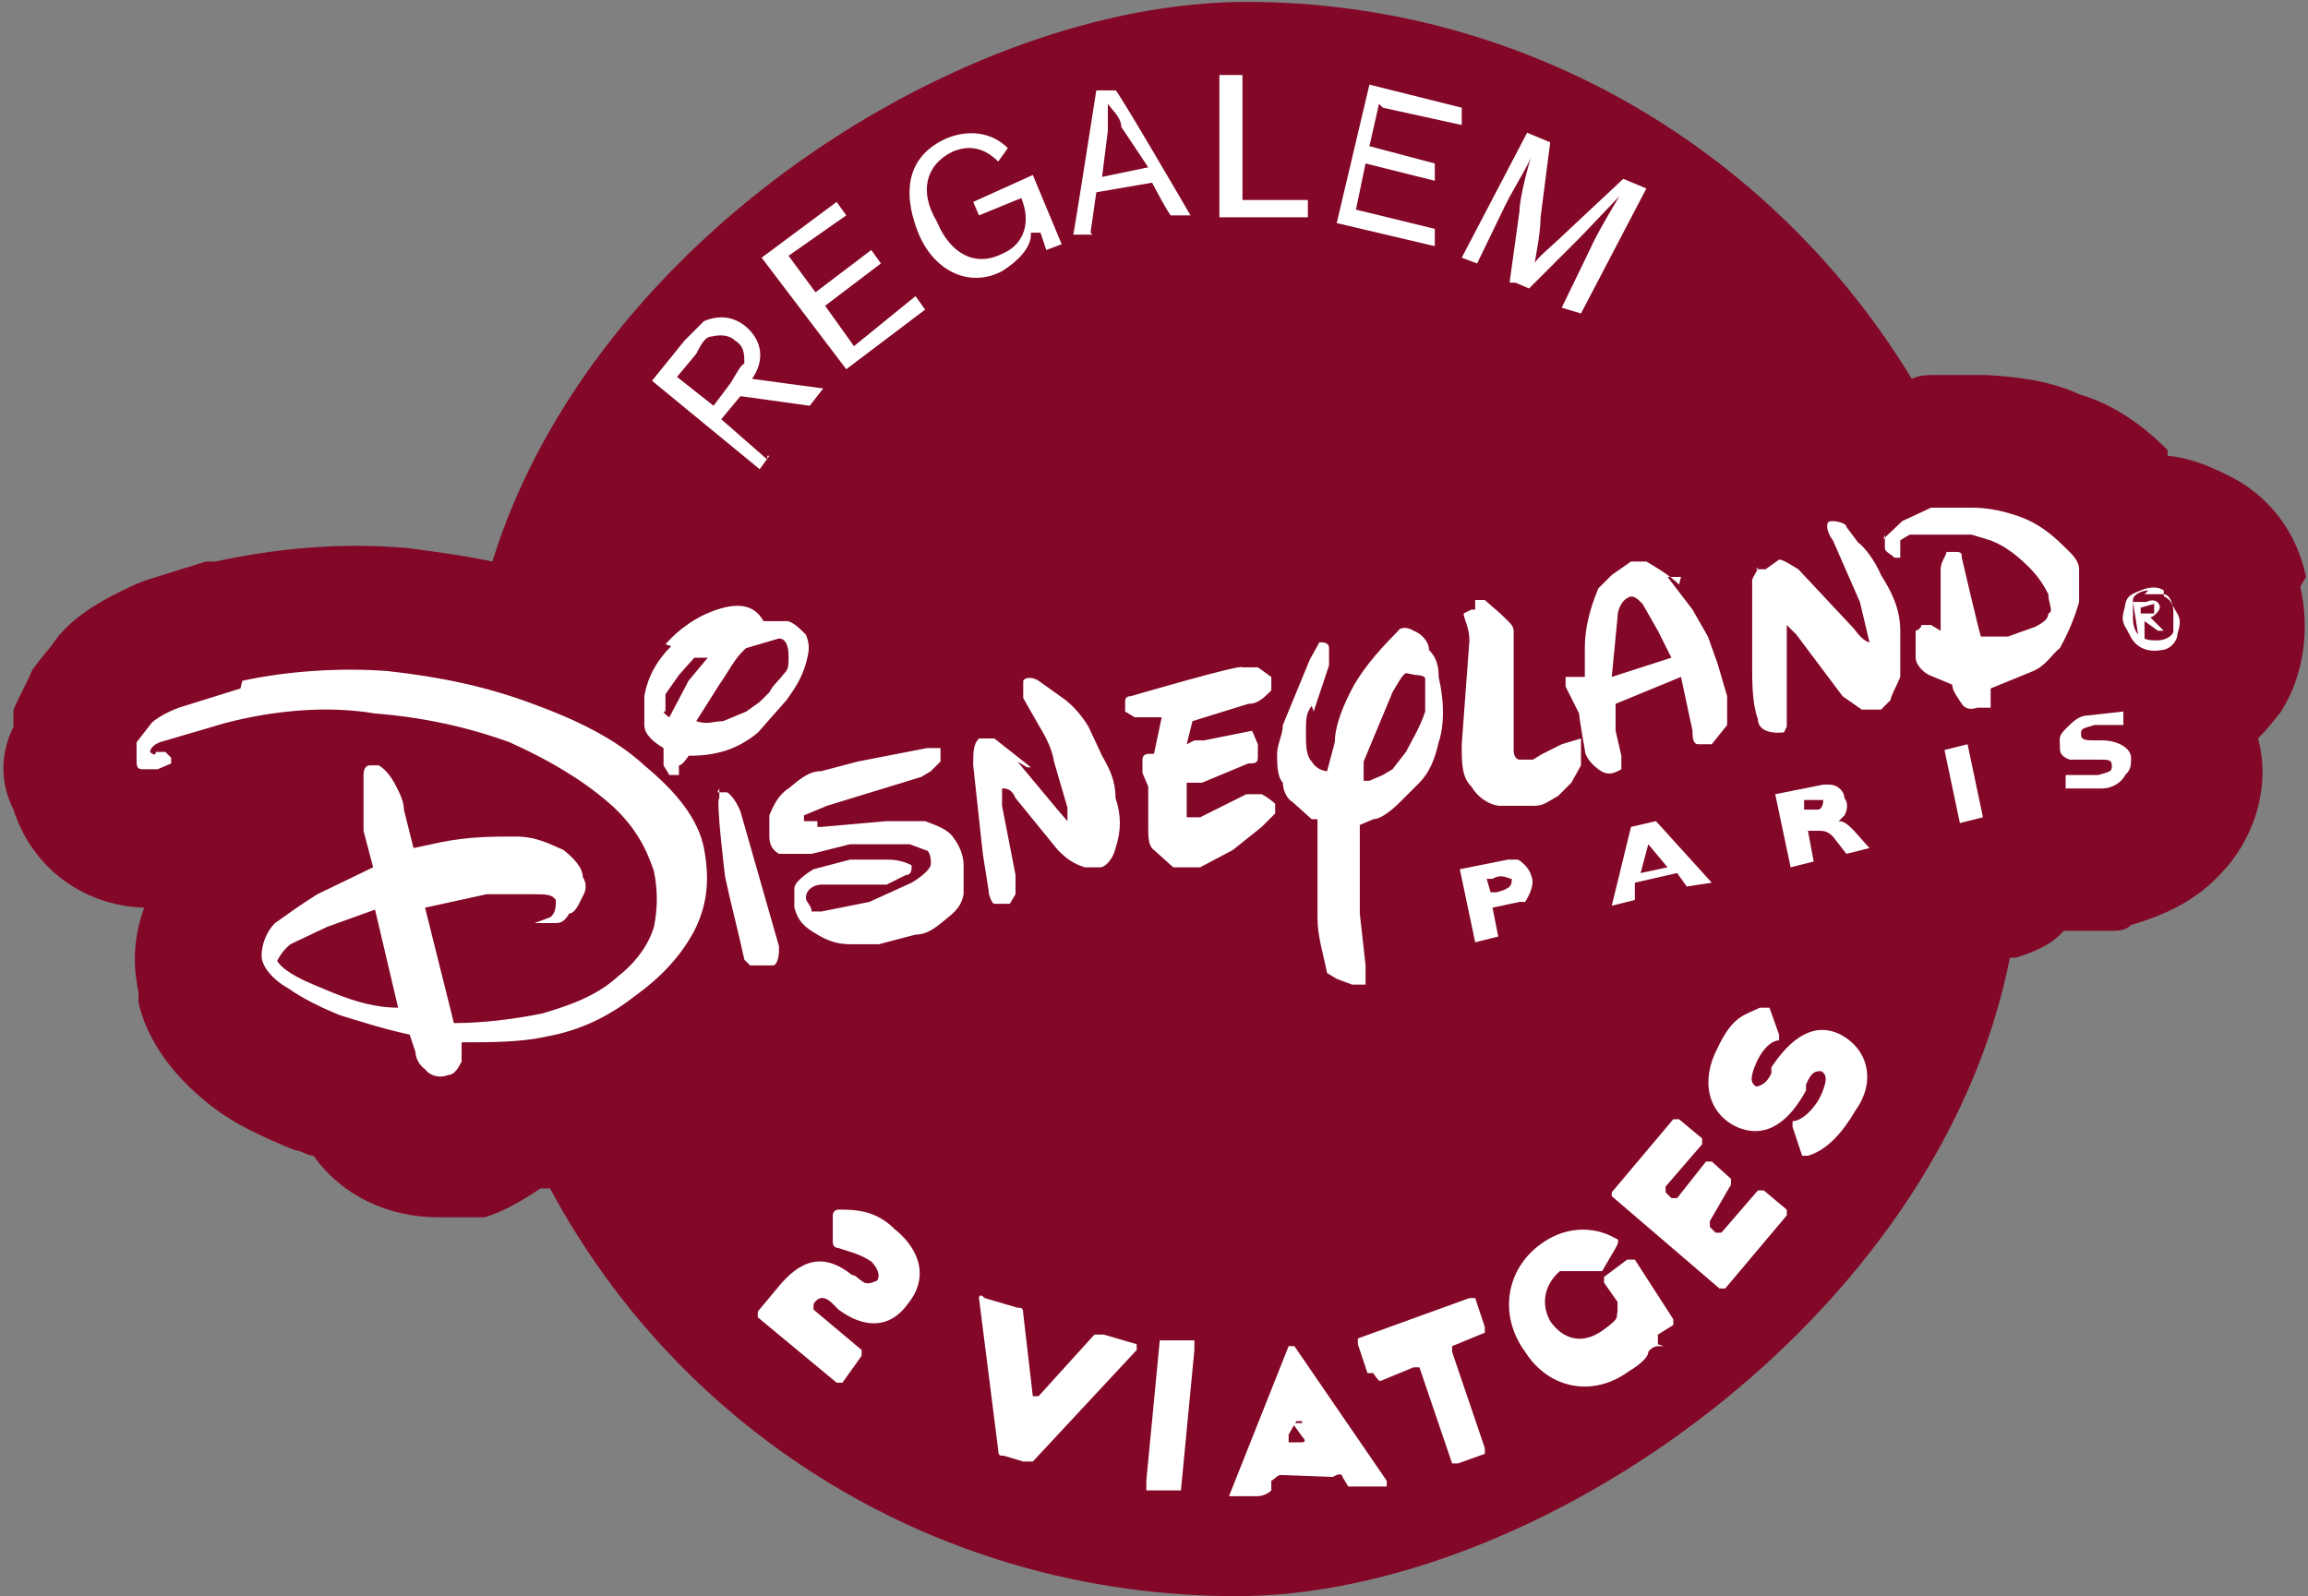
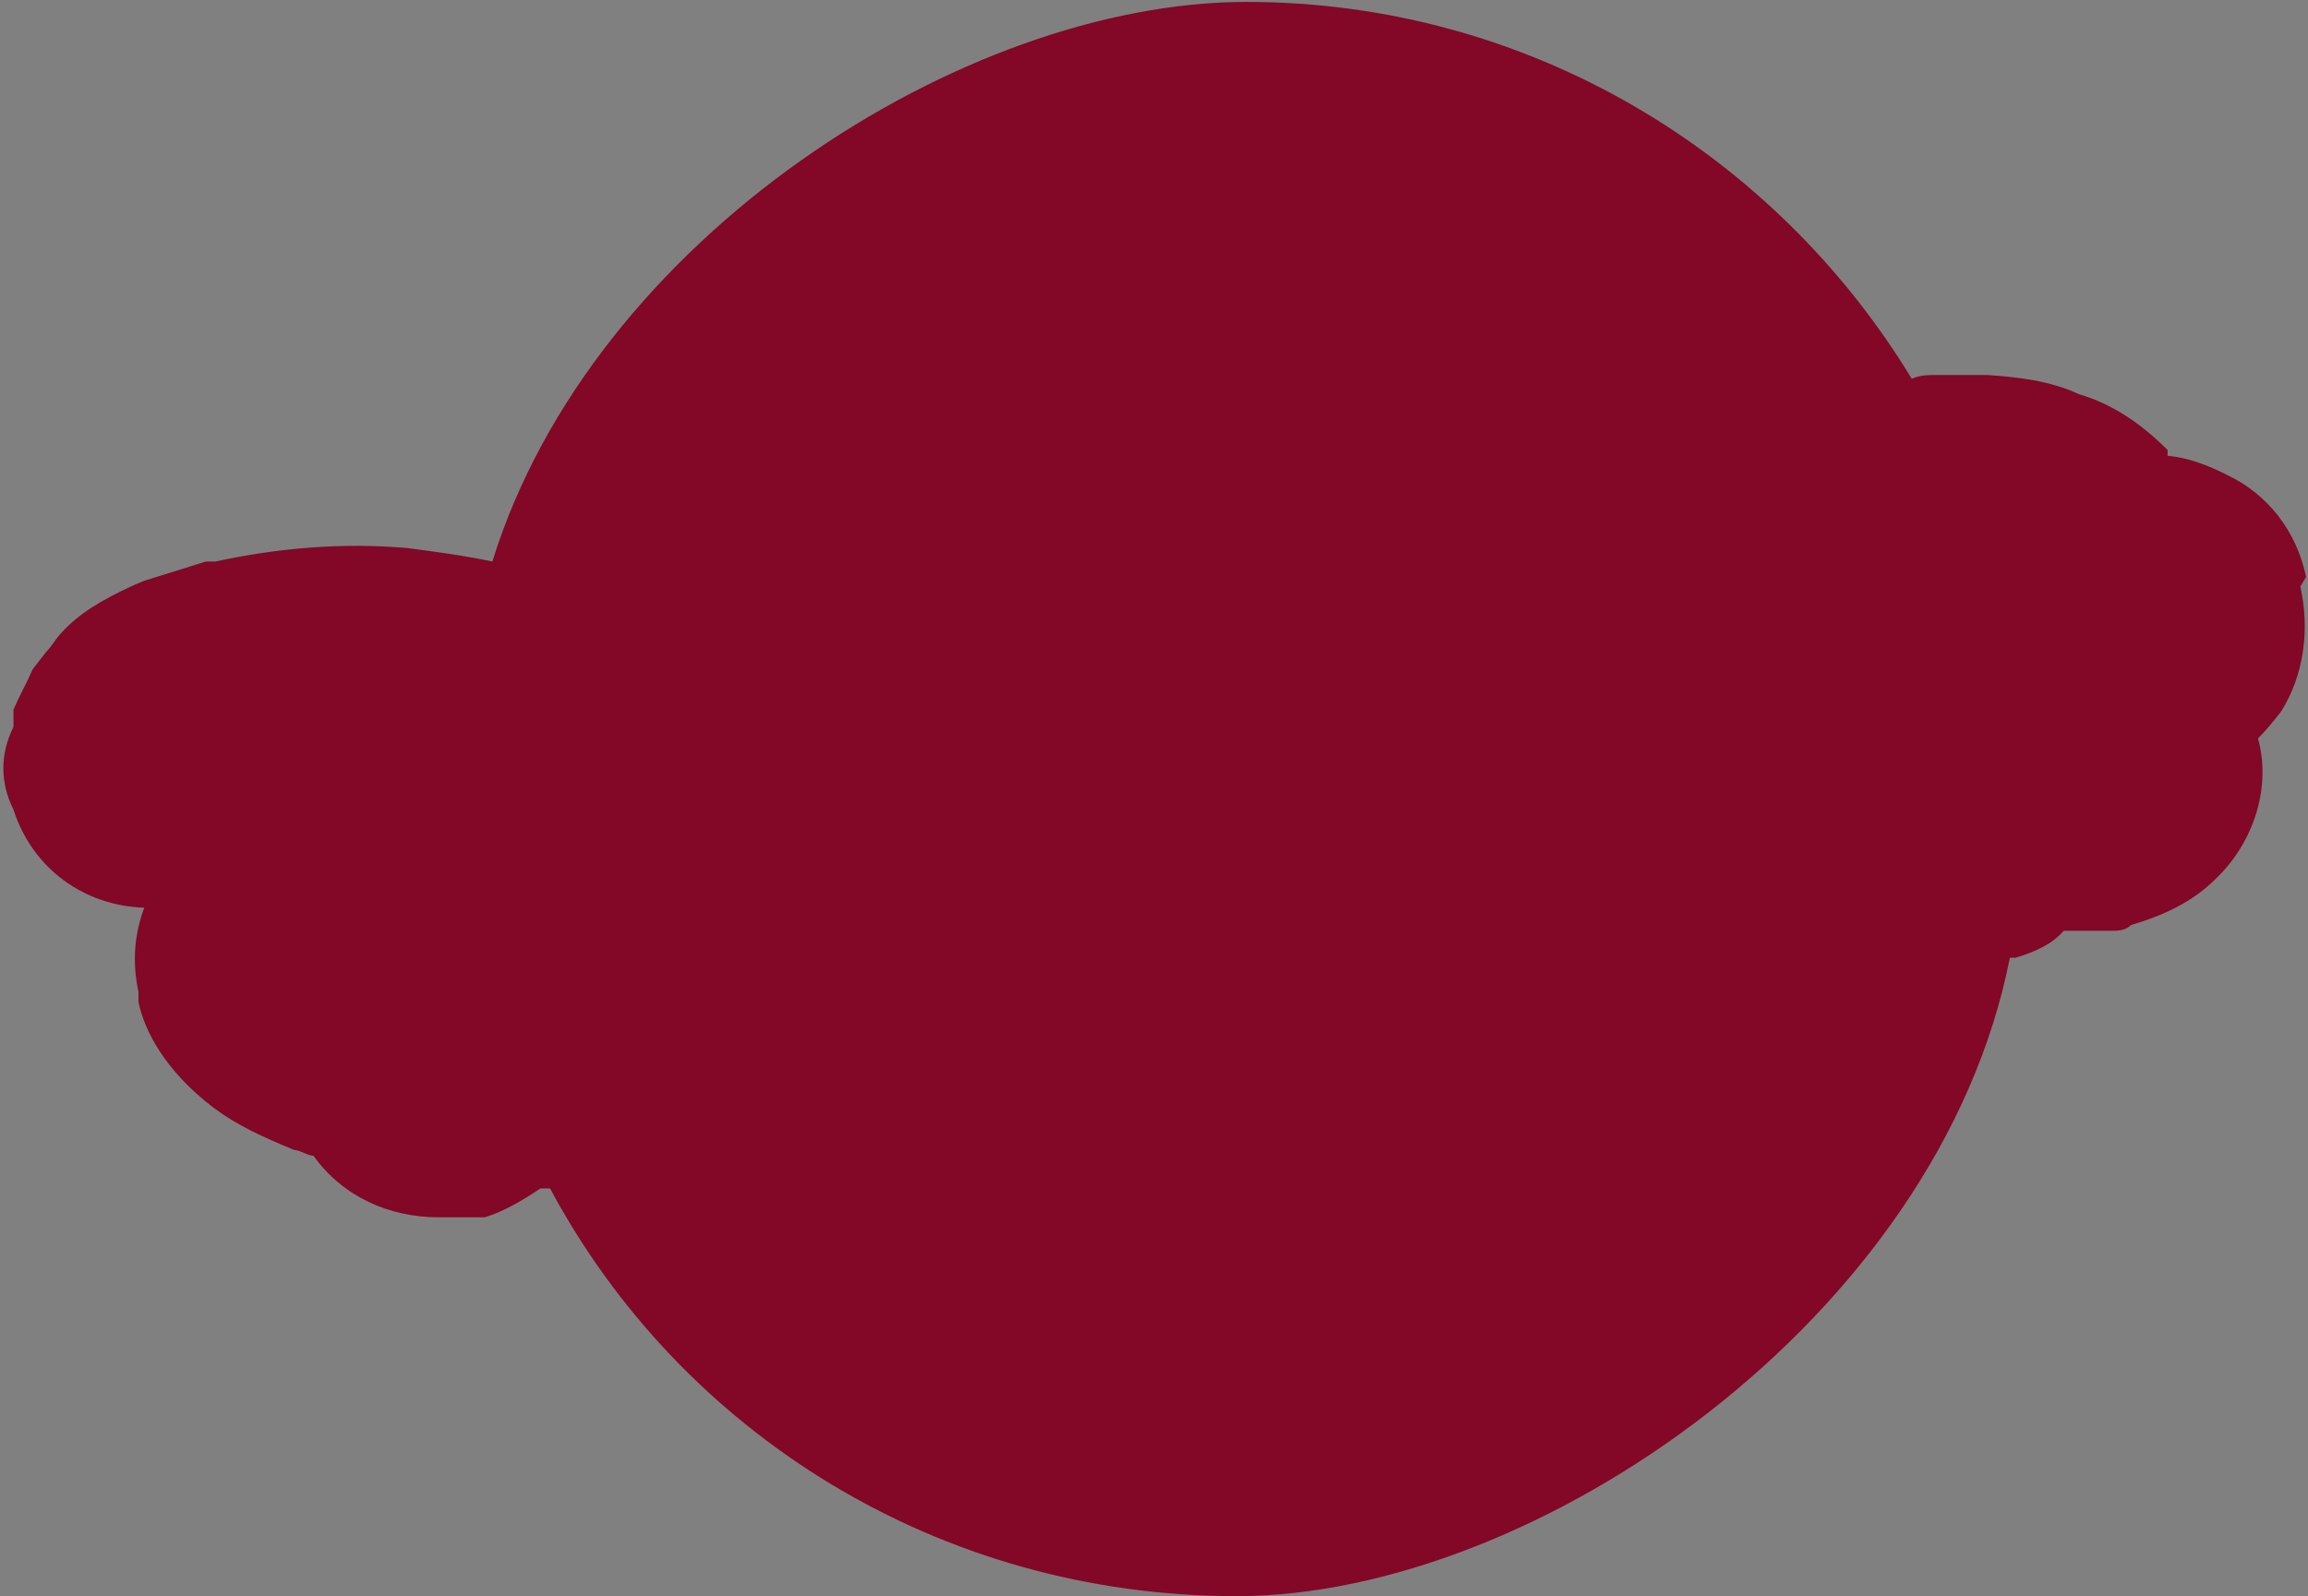
<svg xmlns="http://www.w3.org/2000/svg" width="120" height="83" version="1.1" id="Capa_1" x="0px" y="0px" viewBox="0 0 120 83" style="enable-background:new 0 0 120 83;" xml:space="preserve">
  <rect x="0" y="0" width="120" height="83" fill="#808080" stroke="none" />
  <style type="text/css">
	.st0{fill:#830727;}
	.st1{fill:#FFFFFF;}
</style>
  <g>
    <path class="st0" d="M119.9,30c-0.5-2.4-2-4.3-4.1-5.3c-1-0.5-2-0.9-3.1-1l0,0c0-0.2,0-0.2,0-0.3c-1.4-1.4-2.9-2.4-4.6-2.9l0,0   c-1.5-0.7-3.2-0.9-4.8-1h-2.7c-0.3,0-0.8,0-1.2,0.2C92.3,8,79.5,0.1,64.8,0.1S30.8,12.4,25.6,29.2c-1.4-0.3-2.9-0.5-4.4-0.7   c-3.4-0.3-6.8,0-10,0.7h-0.5l-3.2,1c0,0-0.5,0.2-0.7,0.3c-1.5,0.7-2.7,1.4-3.6,2.4c-0.3,0.3-0.5,0.7-0.8,1l-0.7,0.9   c-0.3,0.7-0.7,1.4-1,2.1v0.9c-0.7,1.4-0.7,2.9,0,4.3c1,3.1,3.7,5,6.8,5.1c-0.7,1.9-0.5,3.4-0.3,4.4v0.5c0.3,1.5,1.4,3.6,3.9,5.5   l0,0c1.2,0.9,2.5,1.5,4.2,2.2c0.3,0,0.7,0.3,1,0.3c1.5,2.1,3.9,3.2,6.5,3.2s1.2,0,1.9,0h0.5c1-0.3,2-0.9,2.9-1.5h0.5   C35.4,74.5,48.8,83,64.3,83s36.5-14.4,40.2-33.2h0.3c1-0.3,1.9-0.7,2.5-1.4h2.5c0.3,0,0.7,0,1-0.3c1.7-0.5,3.2-1.2,4.4-2.4   c2-1.9,2.9-4.8,2.2-7.3l0,0c0.5-0.5,0.8-0.9,1.2-1.4c1.2-1.9,1.5-4.3,1-6.5L119.9,30L119.9,30z" />
-     <path class="st1" d="M43.6,64.9c0,0-0.3,0-0.3-0.3v-1.4c0,0,0-0.3,0.3-0.3c0.8,0,1.9,0,2.9,1c1.5,1.2,1.7,2.7,0.7,3.9   c-1,1.4-2.4,1.2-3.6,0.3l-0.3-0.3c-0.5-0.5-0.8-0.3-1,0v0.3l2.5,2.1v0.3l-1,1.4h-0.3l-4.1-3.4v-0.3l1-1.2c1.2-1.5,2.4-1.9,3.9-0.7   c0.2,0,0.3,0.2,0.5,0.3c0.3,0.3,0.7,0,0.8,0c0.2-0.3,0-0.7-0.3-1C44.7,65.2,44.2,65.1,43.6,64.9L43.6,64.9L43.6,64.9z M53.7,72.6   c0,0,0,0,0.3,0l2.9-3.2c0,0,0.3,0,0.5,0l1.7,0.5c0,0,0,0,0,0.3L53.7,76c0,0-0.2,0-0.5,0l-1-0.3c-0.2,0-0.3,0-0.3-0.3l-1-7.9   c0,0,0-0.3,0.3,0l1.7,0.5c0.2,0,0.3,0,0.3,0.3L53.7,72.6L53.7,72.6z M61.4,77.5c0,0-0.2,0-0.3,0h-1.5c0,0,0-0.3,0-0.5l0.7-7.3   c0,0,0.2,0,0.3,0h1.5c0,0,0,0.3,0,0.5L61.4,77.5z M66.6,76.7c-0.2,0-0.3,0.2-0.5,0.3v0.5c-0.2,0.2-0.5,0.3-0.7,0.3h-1.5   c0,0-0.3,0,0,0L67,70c0,0,0,0,0.3,0l4.8,7v0.3h-1.5c-0.3,0-0.3,0-0.5,0l-0.3-0.5c0,0,0-0.3-0.5,0L66.6,76.7L66.6,76.7z M67.7,73.9   h-0.3L67,74.6V75h0.7c0,0,0.3,0,0-0.3l-0.5-0.7H67.7L67.7,73.9z M71.4,71.4h-0.3l-0.5-1.5v-0.3l5.8-2.1h0.3l0.5,1.5v0.3L75.5,70   c0,0,0,0,0,0.3l1.7,5v0.3l-1.4,0.5h-0.3l-1.7-5c0,0,0,0-0.3,0l-1.7,0.7C71.7,71.9,71.4,71.4,71.4,71.4z M86.5,70h-0.3   c0,0-0.3,0-0.5,0.3c0,0.3-0.5,0.7-1,1c-1.9,1.4-4.2,0.9-5.4-1c-1.4-1.9-1-4.3,0.8-5.6c1.2-0.9,2.7-1,3.9-0.3c0,0,0.3,0,0,0.5   l-0.7,1.2c0,0,0,0-0.3,0c-0.7,0-1.2,0-1.9,0c-0.8,0.7-1,1.7-0.5,2.6c0.7,1,1.7,1.2,2.7,0.5c1-0.7,0.7-0.7,0.8-1v-0.5l-0.7-1v-0.3   l1.2-0.9H85l2,3.1v0.3l-0.8,0.5v0.5L86.5,70z M88.9,63.5v0.3l0.3,0.3h0.3l1.9-2.2h0.3l1.2,1v0.3l-3.2,3.8h-0.3l-5.6-4.8V62l3.2-3.8   h0.3l1.2,1v0.3l-1.9,2.2v0.3l0.3,0.3h0.3l1.5-1.9h0.3l1,0.9v0.3L88.9,63.5L88.9,63.5L88.9,63.5z M96.5,57.7   c-0.7,1.2-1.5,2.1-2.5,2.4h-0.3l-0.5-1.5v-0.3c0.5,0,1.2-0.7,1.5-1.4c0.3-0.7,0.3-1,0-1.2c-0.3,0-0.5,0-0.8,0.7v0.3   c-0.8,1.5-2,2.6-3.6,1.9c-1.5-0.7-1.9-2.4-1-4.1c0.8-1.7,1.4-1.7,2.2-2.1h0.5l0.5,1.4v0.3c-0.5,0-1,0.7-1.2,1.2   c-0.3,0.7-0.3,1,0,1.2c0,0,0.5,0,0.8-0.7v-0.3c1-1.5,2.2-2.4,3.6-1.7C97.2,54.6,97.5,56.3,96.5,57.7L96.5,57.7L96.5,57.7z    M61.7,38.7l0.3-1.2l2.9-0.9c0.5,0,0.8-0.3,1.2-0.7v-0.7l-0.7-0.5h-0.8c0-0.2-5.8,1.5-5.8,1.5c-0.3,0-0.3,0.2-0.3,0.3V37l0.5,0.3   h1.4L60,39.2h-0.3c0,0-0.3,0-0.3,0.3v0.7l0.3,0.7V43c0,0.5,0,1,0.3,1.2l1,0.9c0.3,0,0.8,0,1.4,0l1.7-0.9l1.5-1.2l0.7-0.7v-0.5   c0,0-0.3-0.3-0.7-0.5h-0.8l-2.4,1.2h-0.7v-0.3v-1.5h0.8l2.4-1c0.3,0,0.5,0,0.5-0.3v-0.7L65.1,38l-2.5,0.5h-0.5 M68.3,37l0.8-2.4   v-0.9c0-0.3-0.3-0.3-0.5-0.3l-0.5,0.9l-1.4,3.4c0,0.5-0.3,1-0.3,1.5s0,1.2,0.3,1.5c0,0.5,0.3,0.9,0.5,1l1,0.9h0.3v5.1   c0,1,0.3,1.9,0.5,2.9l0.5,0.3l0.8,0.3h0.7v-1l-0.3-2.7c0-1.2,0-2.7,0-4.6l0.7-0.3c0.3,0,0.8-0.3,1.4-0.9l1-1c0.5-0.5,0.8-1.2,1-2.1   c0.3-0.9,0.3-2.1,0-3.4c0-0.3,0-0.9-0.5-1.4c0-0.5-0.5-0.9-0.8-1c-0.3-0.2-0.7-0.2-0.8,0c-1.2,1.2-2,2.2-2.5,3.2   c-0.5,1-0.8,1.9-0.8,2.6L69,40.1c0,0-0.5,0-0.8-0.5c-0.3-0.3-0.3-0.9-0.3-1.5c0-0.7,0-1,0.3-1.4 M73.6,35.1c0,0,0.5,0,0.5,0.2   s0,0.5,0,0.9V37c-0.3,0.9-0.7,1.5-1,2.1l-0.7,0.9l-0.5,0.3l-0.7,0.3h-0.3v-1l1.5-3.6c0.3-0.5,0.5-0.9,0.7-1 M76.1,31.9   c0,0.3,0.3,0.7,0.3,1.4L76,38.7c0,1,0,1.7,0.5,2.2c0.3,0.5,0.8,0.9,1.4,1h1.9c0.5,0,0.8-0.3,1.2-0.5l0.7-0.7l0.5-0.9v-0.9   c0-0.3,0-0.5,0-0.5l-1,0.3l-1,0.5l-0.5,0.3H79c0,0-0.3,0-0.3-0.5v-3.8c0-0.9,0-1.5,0-2.4c0-0.3-0.3-0.5-0.7-0.9l-0.8-0.7h-0.5v0.5   h-0.2L76.1,31.9z M87.3,30.4c-0.5-0.5-1.2-0.9-1.7-1.2h-0.8l-1,0.7l-0.7,0.7c-0.5,1.2-0.7,2.2-0.7,3.1v1.5h-1v0.5l0.7,1.4l0,0   c0,0.2,0.3,1.9,0.3,1.9c0,0.3,0.3,0.7,0.7,1s0.7,0.3,1.2,0c0,0,0-0.3,0-0.7L84,38v-1.4l3.4-1.4L88,38c0,0.3,0,0.7,0.3,0.7H89l0.8-1   c0-0.3,0-0.9,0-1.5l-0.5-1.7l-0.5-1.4L88,31.7L86.7,30h0.7L87.3,30.4z M84.1,32.1c0-0.5,0.3-0.9,0.5-1c0.3-0.2,0.5,0,0.8,0.3   l0.8,1.4l0.7,1.4l-3.1,1L84.1,32.1L84.1,32.1L84.1,32.1z M91.4,29.5c0,0.2-0.3,0.5-0.3,0.7v4.3c0,1,0,2.1,0.3,2.9   c0,0.5,0.5,0.7,1,0.7s0.3,0,0.5-0.3v-4.6c0-0.5,0-0.7,0-0.7l0.5,0.5l2.4,3.2l1,0.7h1l0.5-0.5c0-0.2,0.3-0.7,0.5-1.2v-2.4   c0-1.2-0.5-2.1-1-2.9c-0.3-0.7-0.8-1.4-1.2-1.7L96,27.4c0-0.2-0.5-0.3-0.7-0.3c-0.2,0-0.3,0-0.3,0.3c0,0,0,0.3,0.3,0.7l1.4,3.2   l0.5,2.1l0,0c0,0-0.3,0-0.8-0.7l-2.9-3.1c-0.5-0.3-0.8-0.5-1-0.5l-0.7,0.5h-0.5L91.4,29.5z M98,27.8v0.7c0,0.2,0.3,0.3,0.5,0.5h0.3   v-0.9c0,0,0.3-0.2,0.5-0.3h3.2l1,0.3c0.8,0.3,1.5,0.9,2,1.4c0.5,0.5,0.8,1,1,1.4c0,0.5,0.3,0.9,0,1c0,0.3-0.3,0.5-0.7,0.7l-1.4,0.5   H103c0,0.2-1-4.1-1-4.1c0-0.2,0-0.3-0.3-0.3h-0.5c0,0.2-0.3,0.5-0.3,0.9v3.2l0,0l-0.5-0.3h-0.5c0,0,0,0.2-0.3,0.3v1.4   c0,0.3,0.3,0.7,0.7,0.9l1.2,0.5c0,0.3,0.3,0.7,0.5,1c0.2,0.3,0.5,0.3,0.8,0.2h0.7c0-0.3,0-0.7,0-1l2.2-0.9c0.7-0.3,1-0.9,1.4-1.2   c0.5-0.9,0.8-1.7,1-2.4c0-0.7,0-1.2,0-1.7c0-0.5-0.5-0.9-0.8-1.2c-0.7-0.7-1.4-1.2-2.2-1.5c-0.8-0.3-1.7-0.5-2.5-0.5h-2.2l-1.5,0.7   c-0.5,0.5-1,0.9-1,1 M112.5,30.7c-0.3-0.2-0.7-0.2-1.2,0c-0.5,0.2-0.7,0.3-0.8,0.7c0,0.3-0.3,0.7,0,1.2c0.3,0.5,0.3,0.7,0.7,1   c0.3,0.2,0.7,0.3,1.2,0.2c0.3,0,0.7-0.3,0.8-0.7c0-0.3,0.3-0.7,0-1.2c-0.3-0.5-0.3-0.7-0.7-0.9 M111.5,30.9h1   c0.3,0,0.5,0.5,0.5,0.9v1c0,0.3-0.5,0.5-0.8,0.5s-0.7,0-0.8-0.2c-0.3,0-0.5-0.5-0.5-0.9v-1c0-0.3,0.5-0.5,0.8-0.5 M112.3,31.6   c0-0.3-0.3-0.5-0.7-0.3h-0.7l0.3,1.9h0.3v-0.9l0,0l0.7,0.5h0.3l-0.7-0.7C112,32.1,112.3,31.7,112.3,31.6 M112,31.4L112,31.4v0.5   h-0.7c0,0.2,0-0.3,0-0.3L112,31.4L112,31.4L112,31.4z M108.6,37.2c-0.5,0-0.8,0.3-1.2,0.7s-0.3,0.5-0.3,0.9c0,0.3,0,0.5,0.5,0.7   h1.5c0.5,0,0.7,0,0.7,0.3s0,0.3-0.7,0.5h-1.7V41h1.9c0.5,0,1-0.3,1.2-0.7c0.3-0.3,0.3-0.5,0.3-0.9c0-0.5-0.7-0.9-1.5-0.9h-0.3   c-0.5,0-0.8,0-0.8-0.3s0-0.3,0.7-0.5h1.5V37L108.6,37.2 M101.9,42.8l1.2-0.3l-0.8-3.8l-1.2,0.3L101.9,42.8z M89,45.9l-2.9-3.2   L84.8,43l-1,4.1l1.2-0.3v-0.9l2.2-0.5l0.5,0.7L89,45.9L89,45.9L89,45.9z M85.7,43.9l1,1.2l-1.4,0.3L85.7,43.9z M95.3,40.8h-0.5   l-2.5,0.5l0.8,3.8l1.2-0.3L94,43.2h0.5c0.3,0,0.5,0,0.8,0.3l0.7,0.9l1.2-0.3l-0.8-0.9c-0.3-0.3-0.5-0.5-0.8-0.5l0.3-0.3   c0,0,0.3-0.5,0-0.9c0-0.3-0.3-0.7-0.8-0.7 M93.6,41.6h0.5c0.5,0,0.7,0,0.7,0s0,0.5-0.3,0.5h-0.7v-0.7l0,0L93.6,41.6z M78.9,44.7   h-0.5l-2.5,0.5l0.8,3.8l1.2-0.3l-0.3-1.5l1.4-0.3h0.3c0.3-0.5,0.5-1,0.3-1.4C79.5,45.1,79,44.7,78.9,44.7 M77.3,45.7h0.3   c0.5-0.3,0.8,0,1,0c0,0.3,0,0.5-0.8,0.7h-0.3L77.3,45.7L77.3,45.7z M12.5,35.8l-3.2,1c-0.8,0.3-1.4,0.7-1.5,0.9l-0.7,0.9v0.9   c0,0.3,0,0.5,0.3,0.5h0.8l0.7-0.3c0,0,0,0,0-0.3l0,0l-0.3-0.3H8.1c0,0.3-0.3,0-0.3,0s0-0.3,0.5-0.5l3.4-1c2.7-0.7,5.4-0.9,7.8-0.5   c2.5,0.2,4.8,0.7,7,1.5c2,0.9,3.7,1.9,5.1,3.1c1.4,1.2,2,2.4,2.4,3.6c0.2,1,0.2,1.9,0,2.9c-0.3,1-1,1.9-1.9,2.6   c-1,0.9-2.2,1.4-3.9,1.9c-1.5,0.3-3.1,0.5-4.6,0.5l-1.5-6l3.2-0.7h2.4c0.7,0,1,0,1.2,0.3c0,0.3,0,0.7-0.3,0.9L27.8,48l0,0h0.3h0.7   c0.3,0,0.5,0,0.8-0.5c0.3,0,0.5-0.5,0.7-0.9c0.2-0.3,0.2-0.7,0-1c0-0.5-0.5-1-1-1.4c-0.7-0.3-1.4-0.7-2.5-0.7c-1.2,0-2.4,0-3.9,0.3   l-1.4,0.3L21,42.1c0-0.5-0.3-1-0.5-1.4c-0.3-0.5-0.5-0.7-0.8-0.9c-0.2,0-0.3,0-0.5,0c0,0-0.3,0-0.3,0.5v2.9l0.5,1.9l-2.9,1.4   c-0.8,0.5-1.5,1-2.2,1.5c-0.5,0.5-0.7,1.2-0.7,1.7c0,0.5,0.5,1.2,1.4,1.7c0.7,0.5,1.7,1,2.7,1.4c1,0.3,2.2,0.7,3.6,1l0.3,0.9   c0,0.3,0.2,0.7,0.5,0.9c0.2,0.3,0.7,0.5,1.2,0.3c0.3,0,0.5-0.3,0.7-0.7v-1c1.5,0,3.1,0,4.4-0.3c1.7-0.3,3.2-1,4.6-2.1   c1.4-1,2.4-2.1,3.1-3.4c0.7-1.4,0.8-2.7,0.5-4.3c-0.3-1.5-1.4-2.9-3.1-4.3c-1.5-1.4-3.6-2.4-5.8-3.2c-2.4-0.9-4.8-1.4-7.5-1.7   c-2.5-0.2-5.3,0-7.6,0.5 M14.4,50c0,0,0.2-0.5,0.7-0.9l1.9-0.9l2.5-0.9l1.2,5.1c-1.7,0-3.2-0.7-4.4-1.2c-1.2-0.5-1.9-1-2-1.5    M34.9,33.6c-0.7,0.7-1.2,1.5-1.4,2.6v1.5c0,0.5,0.5,0.9,1,1.2v0.9l0.3,0.5h0.5v-0.5c0.2,0,0.5-0.5,0.5-0.5c1.4,0,2.5-0.3,3.6-1.2   l1.5-1.7c0.5-0.7,0.8-1.2,1-1.9c0.2-0.7,0.2-1,0-1.5c-0.3-0.3-0.7-0.7-1-0.7h-1.2c-0.5-0.9-1.4-1-2.7-0.5c-0.8,0.3-1.7,0.9-2.4,1.7    M34.6,37v-0.9l0.7-1l0.8-0.9h0.7l-1,1.2l-1,1.9c0,0-0.3-0.2-0.3-0.3 M39.5,36.5L38.8,37l-1.2,0.5c-0.5,0-0.8,0.2-1.4,0l1.2-1.9   c0.5-0.7,0.8-1.4,1.4-1.9l1.7-0.5c0.3,0,0.5,0.3,0.5,0.9s0,0.7-0.3,1c-0.2,0.3-0.5,0.5-0.7,0.9L39.5,36.5z M37.4,41v0.5   c-0.2,0,0.3,4.1,0.3,4.1c0.3,1.4,0.7,2.9,1,4.3l0.3,0.3h1.2c0.2,0,0.3-0.5,0.3-0.7v-0.3l-2-7c-0.2-0.5-0.5-0.9-0.7-1h-0.5    M42.5,42.7h-0.7v-0.3l1.2-0.5l4.9-1.5l0.5-0.3l0.5-0.5v-0.7c0,0-0.3,0-0.7,0l-3.6,0.7l-1.9,0.5c-0.7,0-1.2,0.5-1.7,0.9   c-0.5,0.3-0.8,0.9-1,1.4v1c0,0.3,0,0.7,0.5,1c0.5,0,1,0,1.7,0l2-0.5h3.1l0.8,0.3c0.2,0,0.3,0.3,0.3,0.7c0,0.3-0.5,0.7-1,1l-2.2,1   l-2.5,0.5h-0.5c0-0.3-0.3-0.5-0.3-0.7c0-0.5,0.5-0.7,0.8-0.7h2.2h1.2l1-0.5c0.3,0,0.3-0.3,0.3-0.5c0,0-0.5-0.3-1.2-0.3h-2l-1.9,0.5   c-0.5,0.3-1,0.7-1,1v1c0.2,0.7,0.5,1,1.2,1.4c0.5,0.3,1,0.5,1.7,0.5h1.5l1.9-0.5c0.7,0,1.2-0.5,1.7-0.9s0.7-0.7,0.8-1.2v-1.5   c0-0.5-0.2-1-0.5-1.4c-0.3-0.5-1-0.7-1.5-0.9h-2L42.7,43h-0.2V42.7z M53.6,39.9l-1.9-1.5h-0.8c-0.3,0.3-0.3,0.7-0.3,1.4l0.5,4.6   l0.3,1.9c0,0.3,0.2,0.7,0.3,0.7c0.3,0,0.7,0,0.8,0l0.3-0.5v-1l-0.7-3.6V41c0.2,0,0.5,0,0.7,0.5l2.2,2.7c0.5,0.5,0.8,0.7,1.4,0.9   h0.8c0.3,0,0.7-0.5,0.8-1c0.3-0.9,0.3-1.7,0-2.6c0-0.9-0.3-1.5-0.7-2.2l-0.7-1.5c-0.3-0.5-0.7-1-1.2-1.4l-1.4-1   c-0.3-0.2-0.7-0.2-0.8,0v0.9l0.8,1.4c0.3,0.5,0.7,1.2,0.8,1.9l0.7,2.4v0.7L54.9,42l-2-2.4l0.5,0.3L53.6,39.9z M40,23.7l-0.5,0.7   l-5.6-4.6l1.7-2.1l1-1c0.7-0.3,1.5-0.3,2.2,0.3c0.8,0.7,1,1.7,0.3,2.7l3.7,0.5l-0.7,0.9l-3.6-0.5l-1,1.2l2.4,2.1l0,0V23.7z    M38,19.9c0.3-0.5,0.5-0.9,0.7-1c0-0.5,0-0.9-0.5-1.2c-0.3-0.3-0.8-0.3-1.2-0.2c-0.3,0-0.5,0.3-0.8,0.9l-1,1.2l1.9,1.5L38,19.9z    M41,13.3l1.4,1.9l2.9-2.2l0.5,0.7l-2.9,2.2l1.5,2.1l3.2-2.6l0.5,0.7l-4.1,3.1l-4.4-5.8l3.9-2.9l0.5,0.7L41,13.3L41,13.3L41,13.3z    M53.6,12.2c0,0.7-0.7,1.4-1.5,1.9c-1.7,0.9-3.6,0-4.4-2.1c-0.8-2.1-0.5-3.9,1.5-4.8c1.2-0.5,2.4-0.3,3.2,0.5l-0.5,0.7   c-0.7-0.7-1.5-0.9-2.4-0.5c-1.4,0.7-1.7,2.1-0.8,3.6c0.7,1.7,2,2.4,3.4,1.7c1.2-0.5,1.5-1.7,1-2.9l0,0l-2.2,0.9l-0.3-0.7l3.1-1.4   l1.5,3.6l-0.8,0.3l-0.3-0.9H53.6z M56.8,12.2h-1c0,0.2,1.2-7.5,1.2-7.5h1c0-0.2,3.9,6.5,3.9,6.5h-1c0,0.2-1-1.7-1-1.7L57,10   l-0.3,2.1l0,0L56.8,12.2z M58.3,6.6c0-0.5-0.5-0.9-0.7-1.2l0,0c0,0.3,0,0.9,0,1.4l-0.3,2.4l2.4-0.5L58.3,6.6L58.3,6.6z M64.6,3.9   v6.5H68v0.9h-4.6V3.9H64.6z M71.7,5.4l-0.5,2.2l3.4,0.9v0.9l-3.6-0.9l-0.5,2.4l4.1,1v0.9l-5.1-1.2l1.7-7.2L76,5.6v0.9l-4.1-0.9   L71.7,5.4L71.7,5.4z M78.5,14.6L79,11c0-0.7,0.5-2.6,0.7-3.1l0,0c0,0.3-1,1.9-1.4,2.7l-1.5,3.1L76,13.4l3.4-6.5l1.2,0.5l-0.5,3.9   c0,0.9-0.3,2.2-0.3,2.4l0,0c0-0.2,1-1,1.5-1.5l3.1-2.9l1.2,0.5l-3.4,6.5L81.2,16l1.5-3.1c0.3-0.7,1.2-2.2,1.5-2.7l0,0l-2,2.1   L79.5,15l-0.7-0.3H78.5z" />
  </g>
</svg>